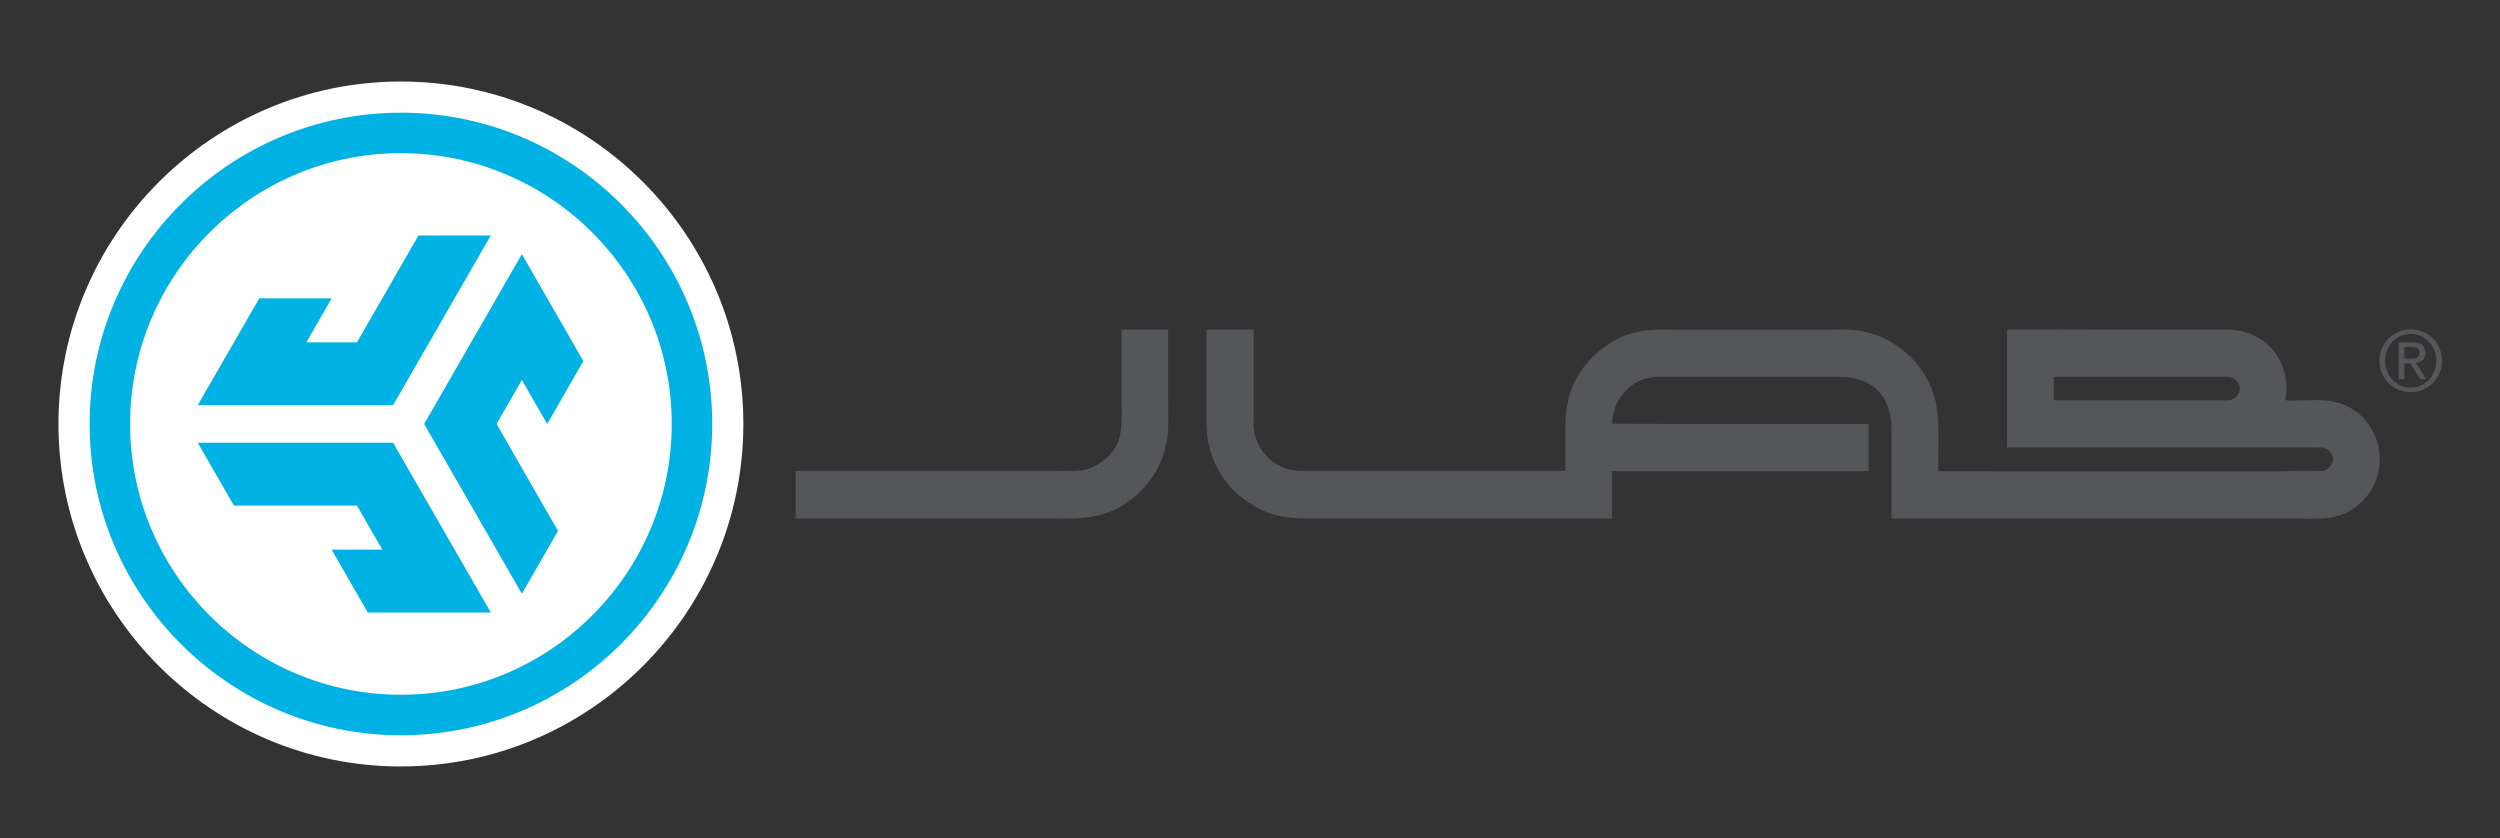
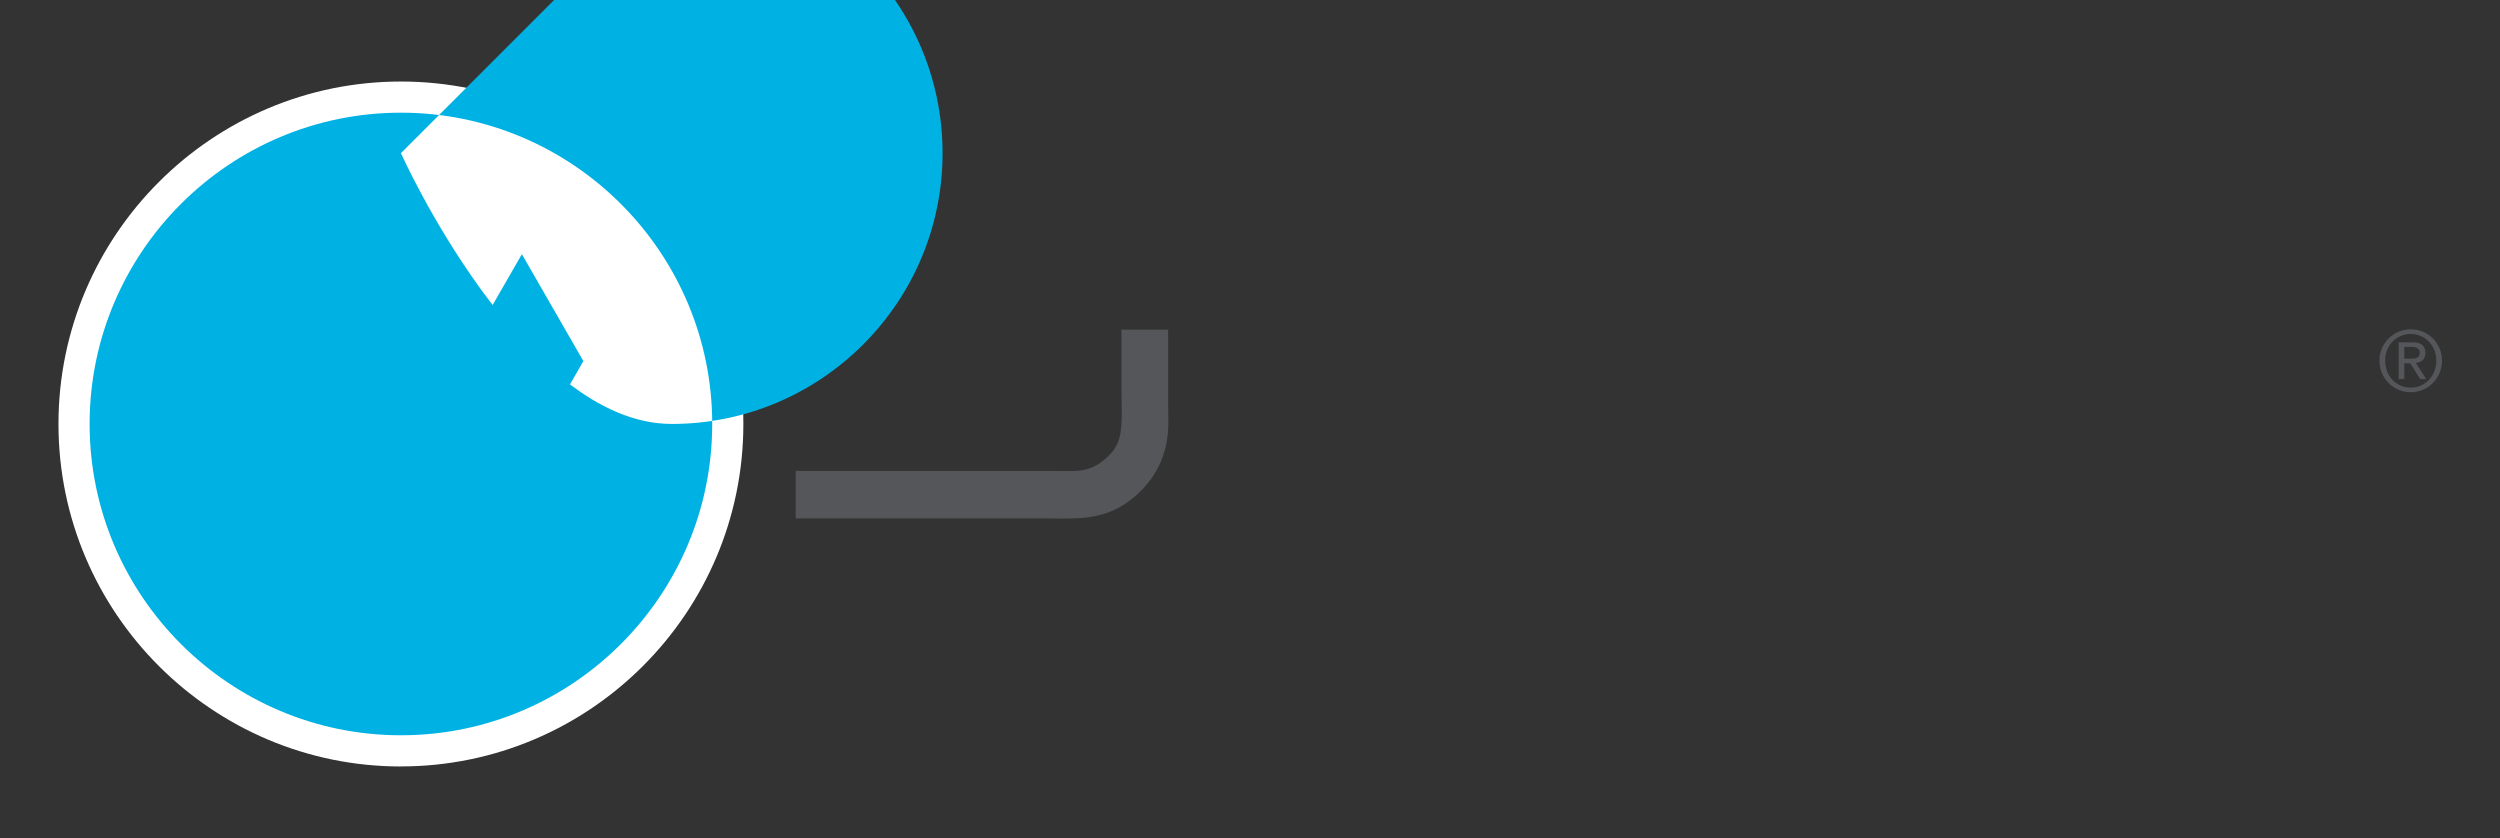
<svg xmlns="http://www.w3.org/2000/svg" id="Layer_1" data-name="Layer 1" version="1.1" viewBox="0 0 522.49 175.15">
  <rect x="0" y="0" width="522.49" height="175.15" fill="#333333" stroke="none" />
  <defs>
    <style>
      .cls-1 {
        fill: #00b2e3;
      }

      .cls-1, .cls-2, .cls-3 {
        stroke-width: 0px;
      }

      .cls-2 {
        fill: #54565a;
      }

      .cls-3 {
        fill: #fff;
      }
    </style>
  </defs>
  <path class="cls-3" d="M83.79,160.19c-39.46,0-71.57-32.11-71.57-71.57S44.33,17.04,83.79,17.04s71.57,32.11,71.57,71.57-32.1,71.57-71.57,71.57" />
-   <path class="cls-1" d="M83.79,32.01c-31.21,0-56.6,25.39-56.6,56.6s25.39,56.59,56.6,56.59,56.6-25.39,56.6-56.59-25.39-56.6-56.6-56.6M83.79,153.67c-35.87,0-65.06-29.19-65.06-65.06S47.92,23.55,83.79,23.55s65.06,29.19,65.06,65.06-29.18,65.06-65.06,65.06" />
+   <path class="cls-1" d="M83.79,32.01s25.39,56.59,56.6,56.59,56.6-25.39,56.6-56.59-25.39-56.6-56.6-56.6M83.79,153.67c-35.87,0-65.06-29.19-65.06-65.06S47.92,23.55,83.79,23.55s65.06,29.19,65.06,65.06-29.18,65.06-65.06,65.06" />
  <polygon class="cls-1" points="109.07 79.41 114.36 88.61 121.92 75.47 109.07 53.12 88.65 88.61 109.07 124.09 116.62 110.96 103.78 88.61 109.07 79.41" />
-   <polygon class="cls-1" points="87.46 49.21 74.6 71.55 64.02 71.55 69.31 62.35 54.19 62.35 41.33 84.68 82.16 84.68 102.57 49.21 87.46 49.21" />
-   <polygon class="cls-1" points="82.16 92.53 41.33 92.53 48.89 105.67 74.6 105.67 79.9 114.87 69.31 114.87 76.87 128.01 102.57 128.01 82.16 92.53" />
  <path class="cls-2" d="M234.43,68.9h9.71v14.81c0,2.63.14,5.08-.11,7.28-.71,6.34-4.05,10.79-8.2,13.84-2.93,2.15-6.37,3.33-11.12,3.51-2.43.09-4.9,0-7.34,0h-51.07v-9.92h54.63c2.11,0,4.12.15,5.84-.26,1.59-.37,2.87-1.12,4.03-2.08,1.11-.91,2.08-1.97,2.72-3.36,1.29-2.82.86-7.25.86-11.39v-12.26c0-.08,0-.15.05-.16" />
-   <path class="cls-2" d="M429.24,78.92v4.73h34.81c.84,0,1.7.09,2.27-.09.86-.29,1.8-1.25,1.81-2.35,0-1.23-1.06-2.1-1.86-2.34-.61-.19-1.4-.1-2.22-.1h-34.76c-.06,0-.05.08-.05.15M252.24,68.9h9.77v17.91c0,1.06-.06,2.04.04,2.95.11.84.32,1.62.61,2.35,1.12,2.83,3.27,4.85,6.04,5.8,1.53.52,3.33.51,5.39.51h53.02s.05-.02.05-.05v-8.65c0-2.89.27-5.37,1-7.58,1.42-4.3,4.06-7.37,7.4-9.77,2.57-1.85,5.44-3.1,9.46-3.41,1.29-.1,2.68-.05,4.18-.05h34.05c1.55,0,2.95-.08,4.23.05,3.76.37,6.7,1.69,9.26,3.51,3.31,2.35,5.91,5.6,7.35,9.82,1.44,4.25.92,10.36,1,16.18,22.98.09,47.05.04,70.39.04,1.59,0,3.24-.09,4.92-.09h2.52c.85,0,1.72.09,2.47,0,1.1-.14,2.41-1.42,2.17-2.8-.16-.91-1-1.81-1.91-2.04-.56-.13-1.32-.05-2.06-.05h-64.11v-24.52c.1-.2.37-.11.51-.11,5.83-.15,11.83,0,17.76,0h27.52c3.04,0,5.3.73,7.19,1.99,3.45,2.29,6.22,6.64,5.18,12.77,3.21.15,6.31-.24,9.06.1,2.64.33,4.74,1.37,6.39,2.8,1.56,1.35,2.91,3.22,3.67,5.55.76,2.33.88,5.38-.05,7.94-.8,2.2-2.08,4.03-3.78,5.44-1.7,1.42-3.75,2.46-6.39,2.75-2.85.31-5.95.1-9.06.1h-82.16v-18.47c0-6-2.73-9.61-7.59-10.79-1.69-.41-3.69-.3-5.8-.3h-30.38c-2.23,0-4.26-.15-6.04.05-3.42.38-5.84,2.4-7.31,4.94-.75,1.32-1.21,2.93-1.3,4.78,17.77.12,35.76.02,53.63.05v9.87h-53.63v9.87h-61.8c-2.82,0-5.19.03-7.34-.41-2.1-.43-3.92-1.17-5.59-2.14-3.2-1.88-5.82-4.31-7.69-7.83-.9-1.7-1.62-3.65-2.01-5.8-.4-2.21-.31-4.74-.31-7.48v-15.62c0-.08,0-.15.05-.16" />
  <path class="cls-2" d="M502.49,74.96h1.23c.25,0,.5,0,.75-.03.24-.01.46-.06.64-.15.18-.08.33-.2.43-.37.12-.17.17-.41.17-.72,0-.26-.05-.46-.15-.61-.1-.15-.22-.26-.38-.35-.16-.08-.33-.14-.54-.17-.2-.03-.4-.05-.6-.05h-1.56v2.45ZM501.31,71.55h2.93c.91,0,1.58.19,2,.55.44.37.66.92.66,1.65,0,.69-.2,1.19-.58,1.52-.38.32-.85.51-1.42.57l2.17,3.39h-1.26l-2.07-3.3h-1.25v3.3h-1.18v-7.68ZM498.89,77.61c.27.69.65,1.28,1.13,1.79.48.5,1.05.89,1.7,1.18.65.28,1.36.43,2.12.43s1.45-.14,2.11-.43c.64-.29,1.21-.68,1.68-1.18.48-.51.86-1.1,1.14-1.79.27-.68.41-1.44.41-2.24s-.14-1.51-.41-2.2c-.28-.68-.65-1.26-1.14-1.76-.47-.5-1.04-.89-1.68-1.18-.65-.29-1.35-.44-2.11-.44s-1.47.15-2.12.44c-.66.28-1.23.68-1.7,1.18-.48.5-.85,1.08-1.13,1.76-.27.68-.4,1.41-.4,2.2s.13,1.55.4,2.24M497.82,72.78c.35-.79.82-1.48,1.41-2.08.59-.58,1.29-1.04,2.08-1.38.8-.33,1.64-.49,2.53-.49s1.73.17,2.52.49c.8.34,1.48.8,2.07,1.38.6.59,1.06,1.28,1.42,2.08.34.8.52,1.66.52,2.58s-.18,1.82-.52,2.63c-.36.8-.82,1.5-1.42,2.09-.58.59-1.27,1.05-2.07,1.39-.79.33-1.63.5-2.52.5s-1.73-.17-2.53-.5c-.79-.34-1.49-.8-2.08-1.39-.6-.59-1.07-1.29-1.41-2.09-.35-.8-.53-1.68-.53-2.63s.18-1.79.53-2.58" />
</svg>